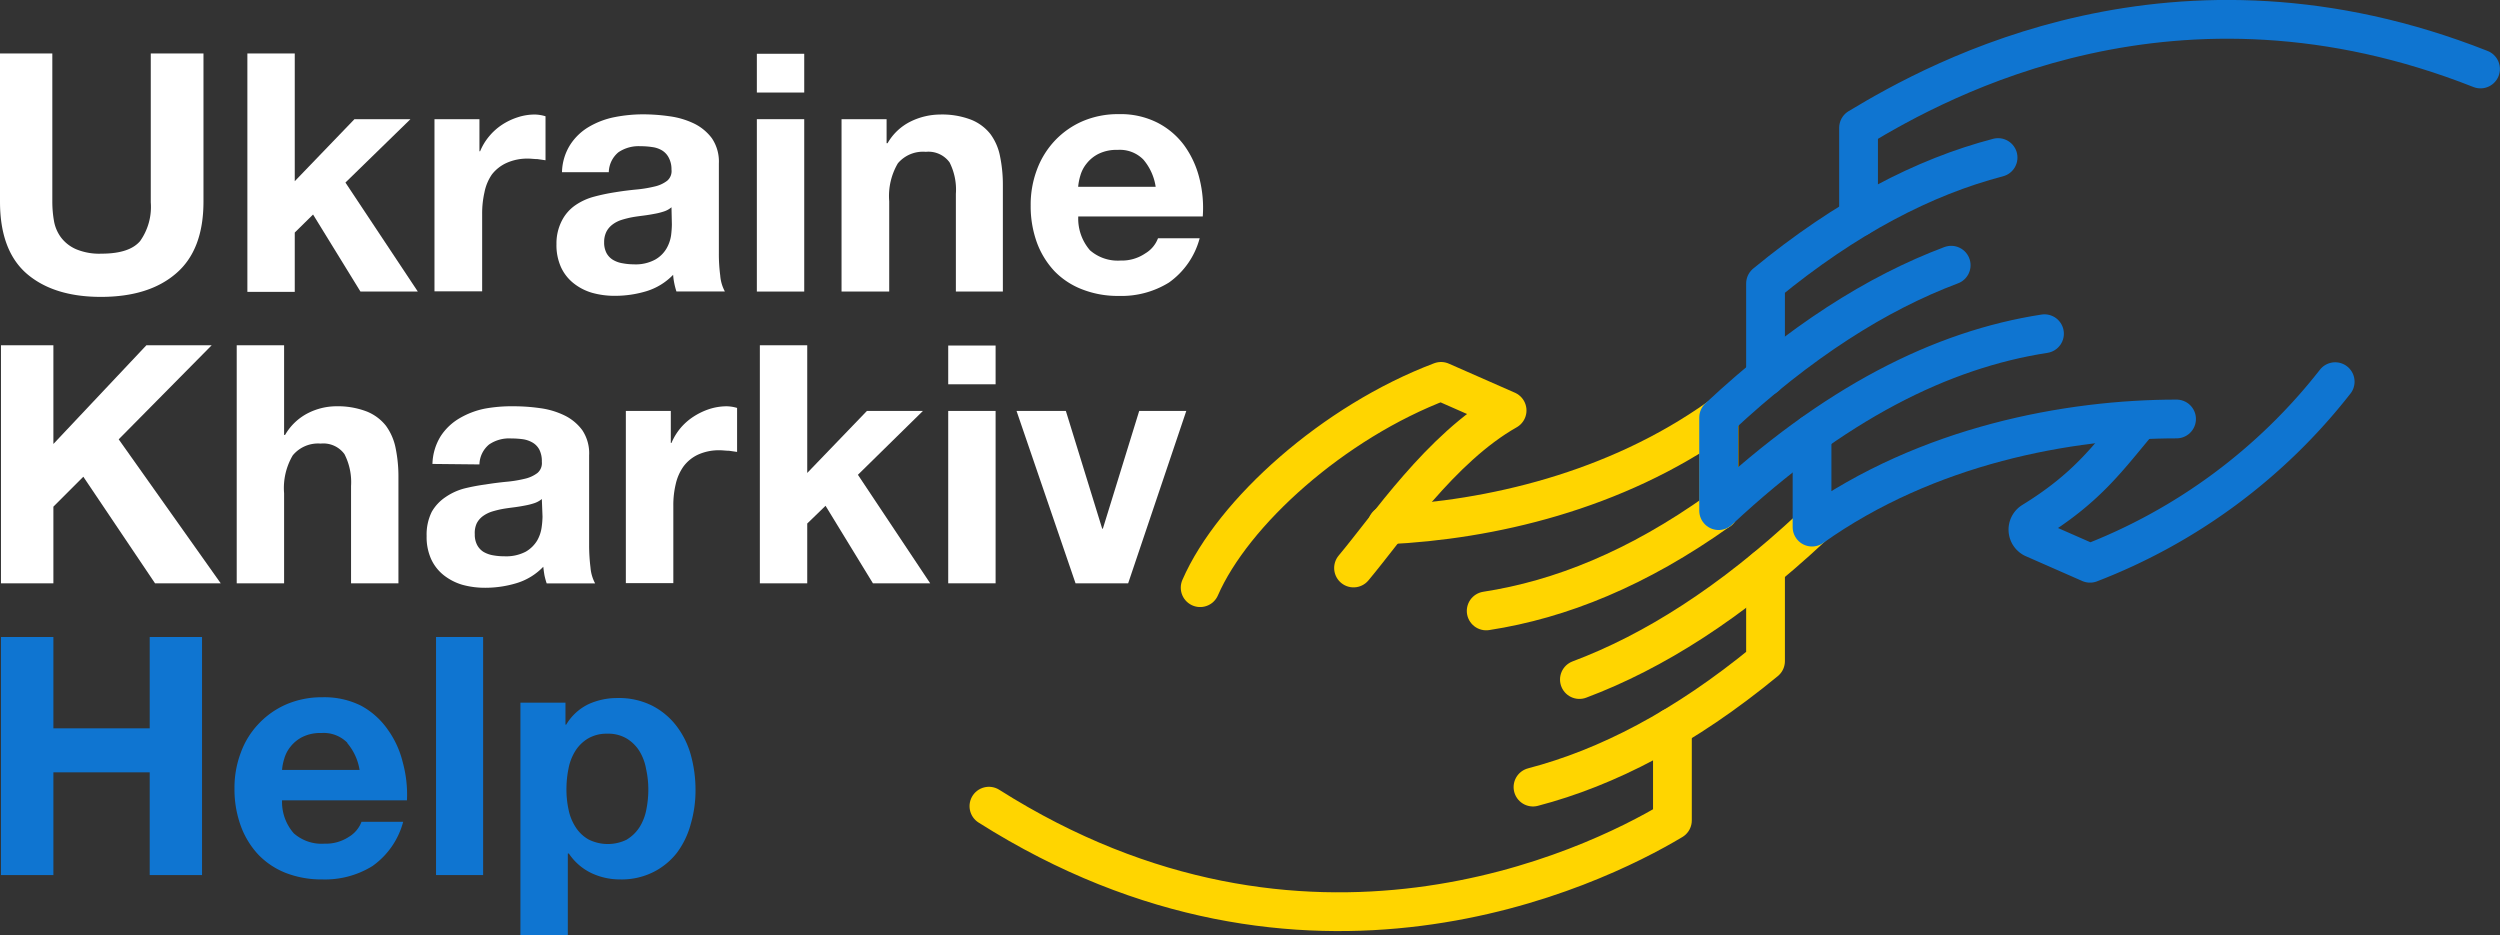
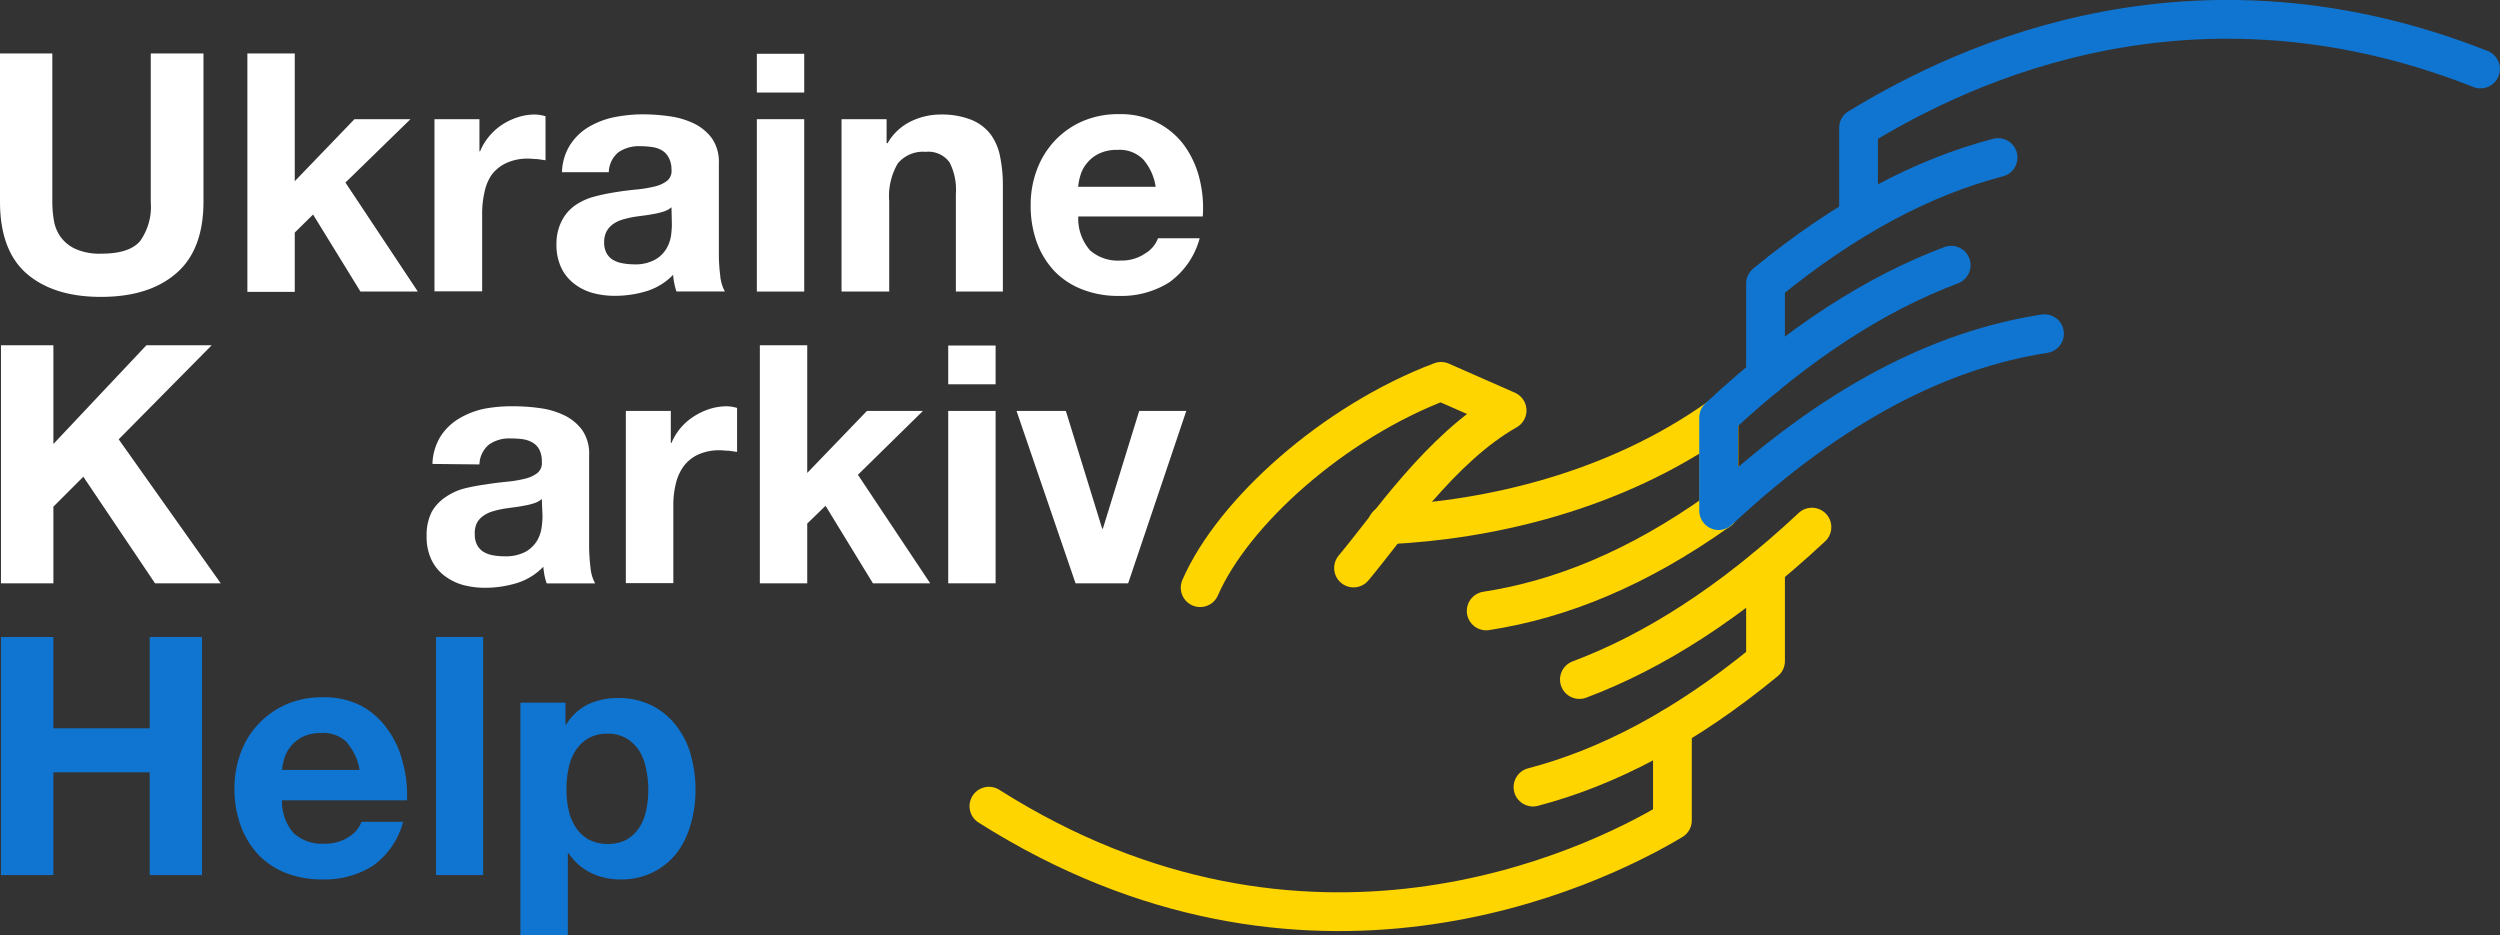
<svg xmlns="http://www.w3.org/2000/svg" viewBox="0 0 258.01 96.54">
  <rect x="0" y="0" width="258.01" height="96.54" fill="#333333" stroke="none" />
  <defs>
    <style>.cls-1{fill:#fff;}.cls-2{fill:#0f75d1;}.cls-3,.cls-4{fill:none;stroke-linecap:round;stroke-linejoin:round;stroke-width:4px;}.cls-3{stroke:#ffd500;}.cls-4{stroke:#0f75d1;}</style>
  </defs>
  <g id="Layer_2" data-name="Layer 2">
    <g id="Layer_3" data-name="Layer 3">
      <path class="cls-1" d="M18.17,28.22q-2.79,2.41-7.71,2.42T2.74,28.23Q0,25.83,0,20.8V5.52H5.4V20.8a11.52,11.52,0,0,0,.17,2,4,4,0,0,0,.73,1.71,3.91,3.91,0,0,0,1.53,1.2,6.19,6.19,0,0,0,2.63.47c1.93,0,3.26-.43,4-1.3a6.1,6.1,0,0,0,1.1-4V5.52H21V20.8Q21,25.8,18.17,28.22Z" />
      <path class="cls-1" d="M30.42,5.52V18.7l6.16-6.4h5.78l-6.71,6.54,7.47,11.25H37.2l-4.89-7.95L30.42,24v6.12H25.53V5.52Z" />
      <path class="cls-1" d="M49.48,12.3v3.31h.07a5.91,5.91,0,0,1,.93-1.54,6.1,6.1,0,0,1,1.34-1.2,6.68,6.68,0,0,1,1.62-.77,5.63,5.63,0,0,1,1.79-.28A4,4,0,0,1,56.3,12v4.54l-.83-.12c-.32,0-.63-.05-.93-.05a5.19,5.19,0,0,0-2.27.45A4,4,0,0,0,50.77,18,4.9,4.9,0,0,0,50,19.84a9.84,9.84,0,0,0-.24,2.23v8H44.84V12.3Z" />
-       <path class="cls-1" d="M58,17.77a5.52,5.52,0,0,1,.86-2.85,5.79,5.79,0,0,1,1.92-1.83,8.49,8.49,0,0,1,2.64-1,15.26,15.26,0,0,1,2.94-.29A19.44,19.44,0,0,1,69.1,12a8.42,8.42,0,0,1,2.51.74,5.06,5.06,0,0,1,1.86,1.53,4.29,4.29,0,0,1,.72,2.6v9.26a17,17,0,0,0,.14,2.3,4.11,4.11,0,0,0,.48,1.65h-5a7.38,7.38,0,0,1-.22-.84,6.42,6.42,0,0,1-.12-.88,6.41,6.41,0,0,1-2.75,1.69,11.15,11.15,0,0,1-3.24.48,8.54,8.54,0,0,1-2.37-.31,5.55,5.55,0,0,1-1.93-1,4.52,4.52,0,0,1-1.29-1.66,5.54,5.54,0,0,1-.46-2.37A5.11,5.11,0,0,1,58,22.75a4.3,4.3,0,0,1,1.38-1.57,6.25,6.25,0,0,1,1.92-.88,20.27,20.27,0,0,1,2.19-.46c.73-.12,1.45-.21,2.17-.28a12.85,12.85,0,0,0,1.89-.31,3.32,3.32,0,0,0,1.31-.6,1.3,1.3,0,0,0,.44-1.15A2.51,2.51,0,0,0,69,16.24a1.89,1.89,0,0,0-.68-.72,2.63,2.63,0,0,0-1-.34,7.86,7.86,0,0,0-1.22-.09,3.71,3.71,0,0,0-2.27.62,2.75,2.75,0,0,0-1,2.06ZM69.3,21.39a2.27,2.27,0,0,1-.77.43,7,7,0,0,1-1,.25c-.36.07-.73.13-1.12.18s-.78.1-1.17.17a10,10,0,0,0-1.08.27,3.12,3.12,0,0,0-.93.47,2.19,2.19,0,0,0-.64.74A2.39,2.39,0,0,0,62.35,25a2.34,2.34,0,0,0,.24,1.11,1.85,1.85,0,0,0,.66.7,2.74,2.74,0,0,0,1,.36,6.12,6.12,0,0,0,1.14.11,4.22,4.22,0,0,0,2.23-.49,3.15,3.15,0,0,0,1.17-1.15,3.81,3.81,0,0,0,.47-1.36,10.85,10.85,0,0,0,.08-1.1Z" />
+       <path class="cls-1" d="M58,17.77a5.52,5.52,0,0,1,.86-2.85,5.79,5.79,0,0,1,1.92-1.83,8.49,8.49,0,0,1,2.64-1,15.26,15.26,0,0,1,2.94-.29A19.44,19.44,0,0,1,69.1,12a8.42,8.42,0,0,1,2.51.74,5.06,5.06,0,0,1,1.86,1.53,4.29,4.29,0,0,1,.72,2.6v9.26a17,17,0,0,0,.14,2.3,4.11,4.11,0,0,0,.48,1.65h-5a7.38,7.38,0,0,1-.22-.84,6.42,6.42,0,0,1-.12-.88,6.41,6.41,0,0,1-2.75,1.69,11.15,11.15,0,0,1-3.24.48,8.54,8.54,0,0,1-2.37-.31,5.55,5.55,0,0,1-1.93-1,4.52,4.52,0,0,1-1.29-1.66,5.54,5.54,0,0,1-.46-2.37A5.11,5.11,0,0,1,58,22.75a4.3,4.3,0,0,1,1.38-1.57,6.25,6.25,0,0,1,1.92-.88,20.27,20.27,0,0,1,2.19-.46c.73-.12,1.45-.21,2.17-.28a12.85,12.85,0,0,0,1.89-.31,3.32,3.32,0,0,0,1.31-.6,1.3,1.3,0,0,0,.44-1.15A2.51,2.51,0,0,0,69,16.24a1.89,1.89,0,0,0-.68-.72,2.63,2.63,0,0,0-1-.34,7.86,7.86,0,0,0-1.22-.09,3.71,3.71,0,0,0-2.27.62,2.75,2.75,0,0,0-1,2.06ZM69.3,21.39a2.27,2.27,0,0,1-.77.43,7,7,0,0,1-1,.25c-.36.07-.73.13-1.12.18s-.78.1-1.17.17a10,10,0,0,0-1.08.27,3.12,3.12,0,0,0-.93.47,2.19,2.19,0,0,0-.64.74A2.39,2.39,0,0,0,62.35,25a2.34,2.34,0,0,0,.24,1.11,1.85,1.85,0,0,0,.66.7,2.74,2.74,0,0,0,1,.36,6.12,6.12,0,0,0,1.14.11,4.22,4.22,0,0,0,2.23-.49,3.15,3.15,0,0,0,1.17-1.15,3.81,3.81,0,0,0,.47-1.36,10.85,10.85,0,0,0,.08-1.1" />
      <path class="cls-1" d="M78.11,9.55v-4H83v4ZM83,12.3V30.09H78.11V12.3Z" />
      <path class="cls-1" d="M91.5,12.3v2.48h.1A5.6,5.6,0,0,1,94,12.53a7,7,0,0,1,3-.71,8.34,8.34,0,0,1,3.21.53,4.79,4.79,0,0,1,2,1.48,5.68,5.68,0,0,1,1,2.31,14.71,14.71,0,0,1,.29,3V30.09H98.65V20A6.22,6.22,0,0,0,98,16.76a2.69,2.69,0,0,0-2.45-1.09,3.39,3.39,0,0,0-2.89,1.19,6.67,6.67,0,0,0-.89,3.91v9.32H86.85V12.3Z" />
      <path class="cls-1" d="M112.49,25.83a4.36,4.36,0,0,0,3.16,1.06,4.31,4.31,0,0,0,2.55-.74,3.06,3.06,0,0,0,1.31-1.56h4.3a8.16,8.16,0,0,1-3.17,4.57,9.29,9.29,0,0,1-5.16,1.38,10.06,10.06,0,0,1-3.78-.67A7.94,7.94,0,0,1,108.84,28,8.7,8.7,0,0,1,107,25a11,11,0,0,1-.63-3.79,10.26,10.26,0,0,1,.65-3.71,8.85,8.85,0,0,1,1.86-3,8.67,8.67,0,0,1,2.87-2,9.25,9.25,0,0,1,3.7-.72,8.41,8.41,0,0,1,4,.88,7.91,7.91,0,0,1,2.77,2.35,9.78,9.78,0,0,1,1.56,3.38,12.32,12.32,0,0,1,.35,3.95H111.28A5,5,0,0,0,112.49,25.83ZM118,16.47a3.4,3.4,0,0,0-2.67-1,4.16,4.16,0,0,0-1.94.4,3.62,3.62,0,0,0-1.24,1,3.45,3.45,0,0,0-.65,1.24,5.73,5.73,0,0,0-.23,1.17h8A5.59,5.59,0,0,0,118,16.47Z" />
      <path class="cls-1" d="M5.51,35.63V45.82l9.6-10.19h6.74l-9.6,9.71L22.78,60.2H16l-7.4-11L5.51,52.29V60.2H.1V35.63Z" />
-       <path class="cls-1" d="M29.32,35.63v9.26h.1a5.73,5.73,0,0,1,2.38-2.26,6.51,6.51,0,0,1,2.82-.7,8.37,8.37,0,0,1,3.21.53,4.79,4.79,0,0,1,2,1.48,5.82,5.82,0,0,1,1,2.31,14.64,14.64,0,0,1,.29,3V60.2H36.23V50.15a6.32,6.32,0,0,0-.68-3.28,2.69,2.69,0,0,0-2.45-1.09A3.39,3.39,0,0,0,30.21,47a6.65,6.65,0,0,0-.89,3.91V60.2H24.43V35.63Z" />
      <path class="cls-1" d="M44.63,47.88A5.71,5.71,0,0,1,45.49,45a5.82,5.82,0,0,1,1.93-1.83,8.43,8.43,0,0,1,2.63-1A15.34,15.34,0,0,1,53,41.93a19.34,19.34,0,0,1,2.72.19,8.25,8.25,0,0,1,2.51.74,5,5,0,0,1,1.86,1.53A4.29,4.29,0,0,1,60.8,47v9.25a18.86,18.86,0,0,0,.14,2.31,4.16,4.16,0,0,0,.48,1.65h-5a7.39,7.39,0,0,1-.23-.84c-.05-.29-.09-.58-.12-.88a6.36,6.36,0,0,1-2.75,1.69,11.09,11.09,0,0,1-3.23.48,8.67,8.67,0,0,1-2.38-.31,5.73,5.73,0,0,1-1.93-1,4.52,4.52,0,0,1-1.29-1.66,5.54,5.54,0,0,1-.46-2.37,5.29,5.29,0,0,1,.53-2.5A4.55,4.55,0,0,1,46,51.29a6.2,6.2,0,0,1,1.93-.88A20.61,20.61,0,0,1,50.1,50c.74-.12,1.46-.21,2.17-.28a12.85,12.85,0,0,0,1.89-.31,3.39,3.39,0,0,0,1.31-.6,1.33,1.33,0,0,0,.45-1.15,2.63,2.63,0,0,0-.26-1.26,1.84,1.84,0,0,0-.69-.72,2.82,2.82,0,0,0-1-.35,9.26,9.26,0,0,0-1.22-.08,3.66,3.66,0,0,0-2.27.62,2.75,2.75,0,0,0-1,2.06ZM55.92,51.5a2.43,2.43,0,0,1-.78.43,7.16,7.16,0,0,1-1,.25c-.36.07-.73.13-1.12.18s-.78.1-1.17.17a10.2,10.2,0,0,0-1.09.27,3.39,3.39,0,0,0-.93.47,2.16,2.16,0,0,0-.63.74A2.37,2.37,0,0,0,49,55.14a2.27,2.27,0,0,0,.24,1.1,1.86,1.86,0,0,0,.65.71,2.9,2.9,0,0,0,1,.36,6.12,6.12,0,0,0,1.14.1,4.36,4.36,0,0,0,2.24-.48,3.31,3.31,0,0,0,1.17-1.15,3.78,3.78,0,0,0,.46-1.36,9,9,0,0,0,.09-1.1Z" />
      <path class="cls-1" d="M69.23,42.41v3.3h.07a6,6,0,0,1,.93-1.53A6.1,6.1,0,0,1,71.57,43a7.11,7.11,0,0,1,1.62-.78A5.92,5.92,0,0,1,75,41.93a4,4,0,0,1,1.07.17v4.54l-.83-.12c-.32,0-.63-.05-.93-.05a5.19,5.19,0,0,0-2.27.45,3.93,3.93,0,0,0-1.5,1.22,5.05,5.05,0,0,0-.8,1.81,9.29,9.29,0,0,0-.25,2.23v8H64.59V42.41Z" />
      <path class="cls-1" d="M83.31,35.63V48.81l6.16-6.4h5.78L88.54,49,96,60.2H90.09l-4.89-8-1.89,1.83V60.2H78.42V35.63Z" />
      <path class="cls-1" d="M97.86,39.66v-4h4.89v4Zm4.89,2.75V60.2H97.86V42.41Z" />
      <path class="cls-1" d="M111,60.2l-6.09-17.79H110l3.75,12.15h.07l3.75-12.15h4.86l-6,17.79Z" />
      <path class="cls-2" d="M5.51,65.74v9.43h9.94V65.74h5.4V90.31h-5.4V79.71H5.51v10.6H.1V65.74Z" />
      <path class="cls-2" d="M30.32,86a4.32,4.32,0,0,0,3.16,1.07A4.31,4.31,0,0,0,36,86.37a3.06,3.06,0,0,0,1.31-1.56h4.3a8.16,8.16,0,0,1-3.17,4.57,9.29,9.29,0,0,1-5.16,1.38,10.15,10.15,0,0,1-3.79-.67,8,8,0,0,1-2.85-1.91,8.7,8.7,0,0,1-1.81-3,11,11,0,0,1-.63-3.79,10.23,10.23,0,0,1,.65-3.71,8.54,8.54,0,0,1,1.86-3,8.67,8.67,0,0,1,2.87-2,9.25,9.25,0,0,1,3.7-.72,8.44,8.44,0,0,1,4,.88A8,8,0,0,1,40,75.27a9.7,9.7,0,0,1,1.56,3.38A12.61,12.61,0,0,1,42,82.6H29.11A4.9,4.9,0,0,0,30.32,86Zm5.52-9.35a3.43,3.43,0,0,0-2.67-1,4.14,4.14,0,0,0-1.94.4,3.62,3.62,0,0,0-1.24,1,3.45,3.45,0,0,0-.65,1.24,5.12,5.12,0,0,0-.23,1.17h8A5.68,5.68,0,0,0,35.84,76.69Z" />
      <path class="cls-2" d="M49.86,65.74V90.31H45V65.74Z" />
      <path class="cls-2" d="M58.36,72.52v2.27h.07a5.43,5.43,0,0,1,2.27-2.1,7.07,7.07,0,0,1,3-.65,7.66,7.66,0,0,1,3.61.79,7.45,7.45,0,0,1,2.51,2.1,8.76,8.76,0,0,1,1.48,3,13.48,13.48,0,0,1,.48,3.63,12.27,12.27,0,0,1-.48,3.44A8.8,8.8,0,0,1,69.87,88a7.18,7.18,0,0,1-2.44,2,7.32,7.32,0,0,1-3.43.76,6.87,6.87,0,0,1-3-.67,5.83,5.83,0,0,1-2.29-2H58.6v8.43H53.71v-24Zm6.35,14.11A4,4,0,0,0,66,85.37a5.17,5.17,0,0,0,.7-1.8,10.53,10.53,0,0,0,.21-2.1,9.86,9.86,0,0,0-.23-2.1A5.27,5.27,0,0,0,66,77.53a4,4,0,0,0-1.32-1.31,3.73,3.73,0,0,0-2-.5,3.79,3.79,0,0,0-2,.5,3.94,3.94,0,0,0-1.31,1.29,5.31,5.31,0,0,0-.7,1.82,10.71,10.71,0,0,0-.21,2.14,9.85,9.85,0,0,0,.22,2.1,5.2,5.2,0,0,0,.73,1.8,3.8,3.8,0,0,0,1.32,1.26,4.43,4.43,0,0,0,4,0Z" />
      <path class="cls-3" d="M143.15,54.17c10.58-.5,23.51-3.44,34.25-11.08V52.7" />
      <path class="cls-3" d="M187,54.4c-8.37,7.82-16.35,12.86-24,15.73" />
      <path class="cls-3" d="M153.38,63.05c7.68-1.18,15.66-4.4,24-10.35" />
      <path class="cls-3" d="M182.21,58.62v9.61c-8.37,6.89-16.35,11-24,13" />
      <path class="cls-3" d="M139.69,58.62c3.49-4.16,9-12.38,15.85-16.26l-6.82-3c-11.11,4.2-21.47,13.51-24.86,21.29" />
-       <path class="cls-4" d="M224.63,43.24c-11.1,0-25.71,2.69-37.62,11.16V44.79" />
      <path class="cls-4" d="M211,34.44c-10.56,1.63-21.7,7.12-33.63,18.26V43.09c8.38-7.82,16.36-12.85,24-15.72" />
      <path class="cls-4" d="M182.21,38.87V29.26c8.37-6.88,16.35-11,24-13" />
-       <path class="cls-4" d="M220.64,43.59c-3.2,3.81-5.29,6.79-10.92,10.25a1,1,0,0,0,.11,1.71l5.87,2.58A59,59,0,0,0,241,39.39" />
      <path class="cls-3" d="M102.06,83.2c32.64,20.67,62.18,6.48,70.54,1.47V75.06" />
      <path class="cls-4" d="M256,7.12c-31.44-12.42-55.79,1-64.19,6.07v9.24" />
    </g>
  </g>
</svg>